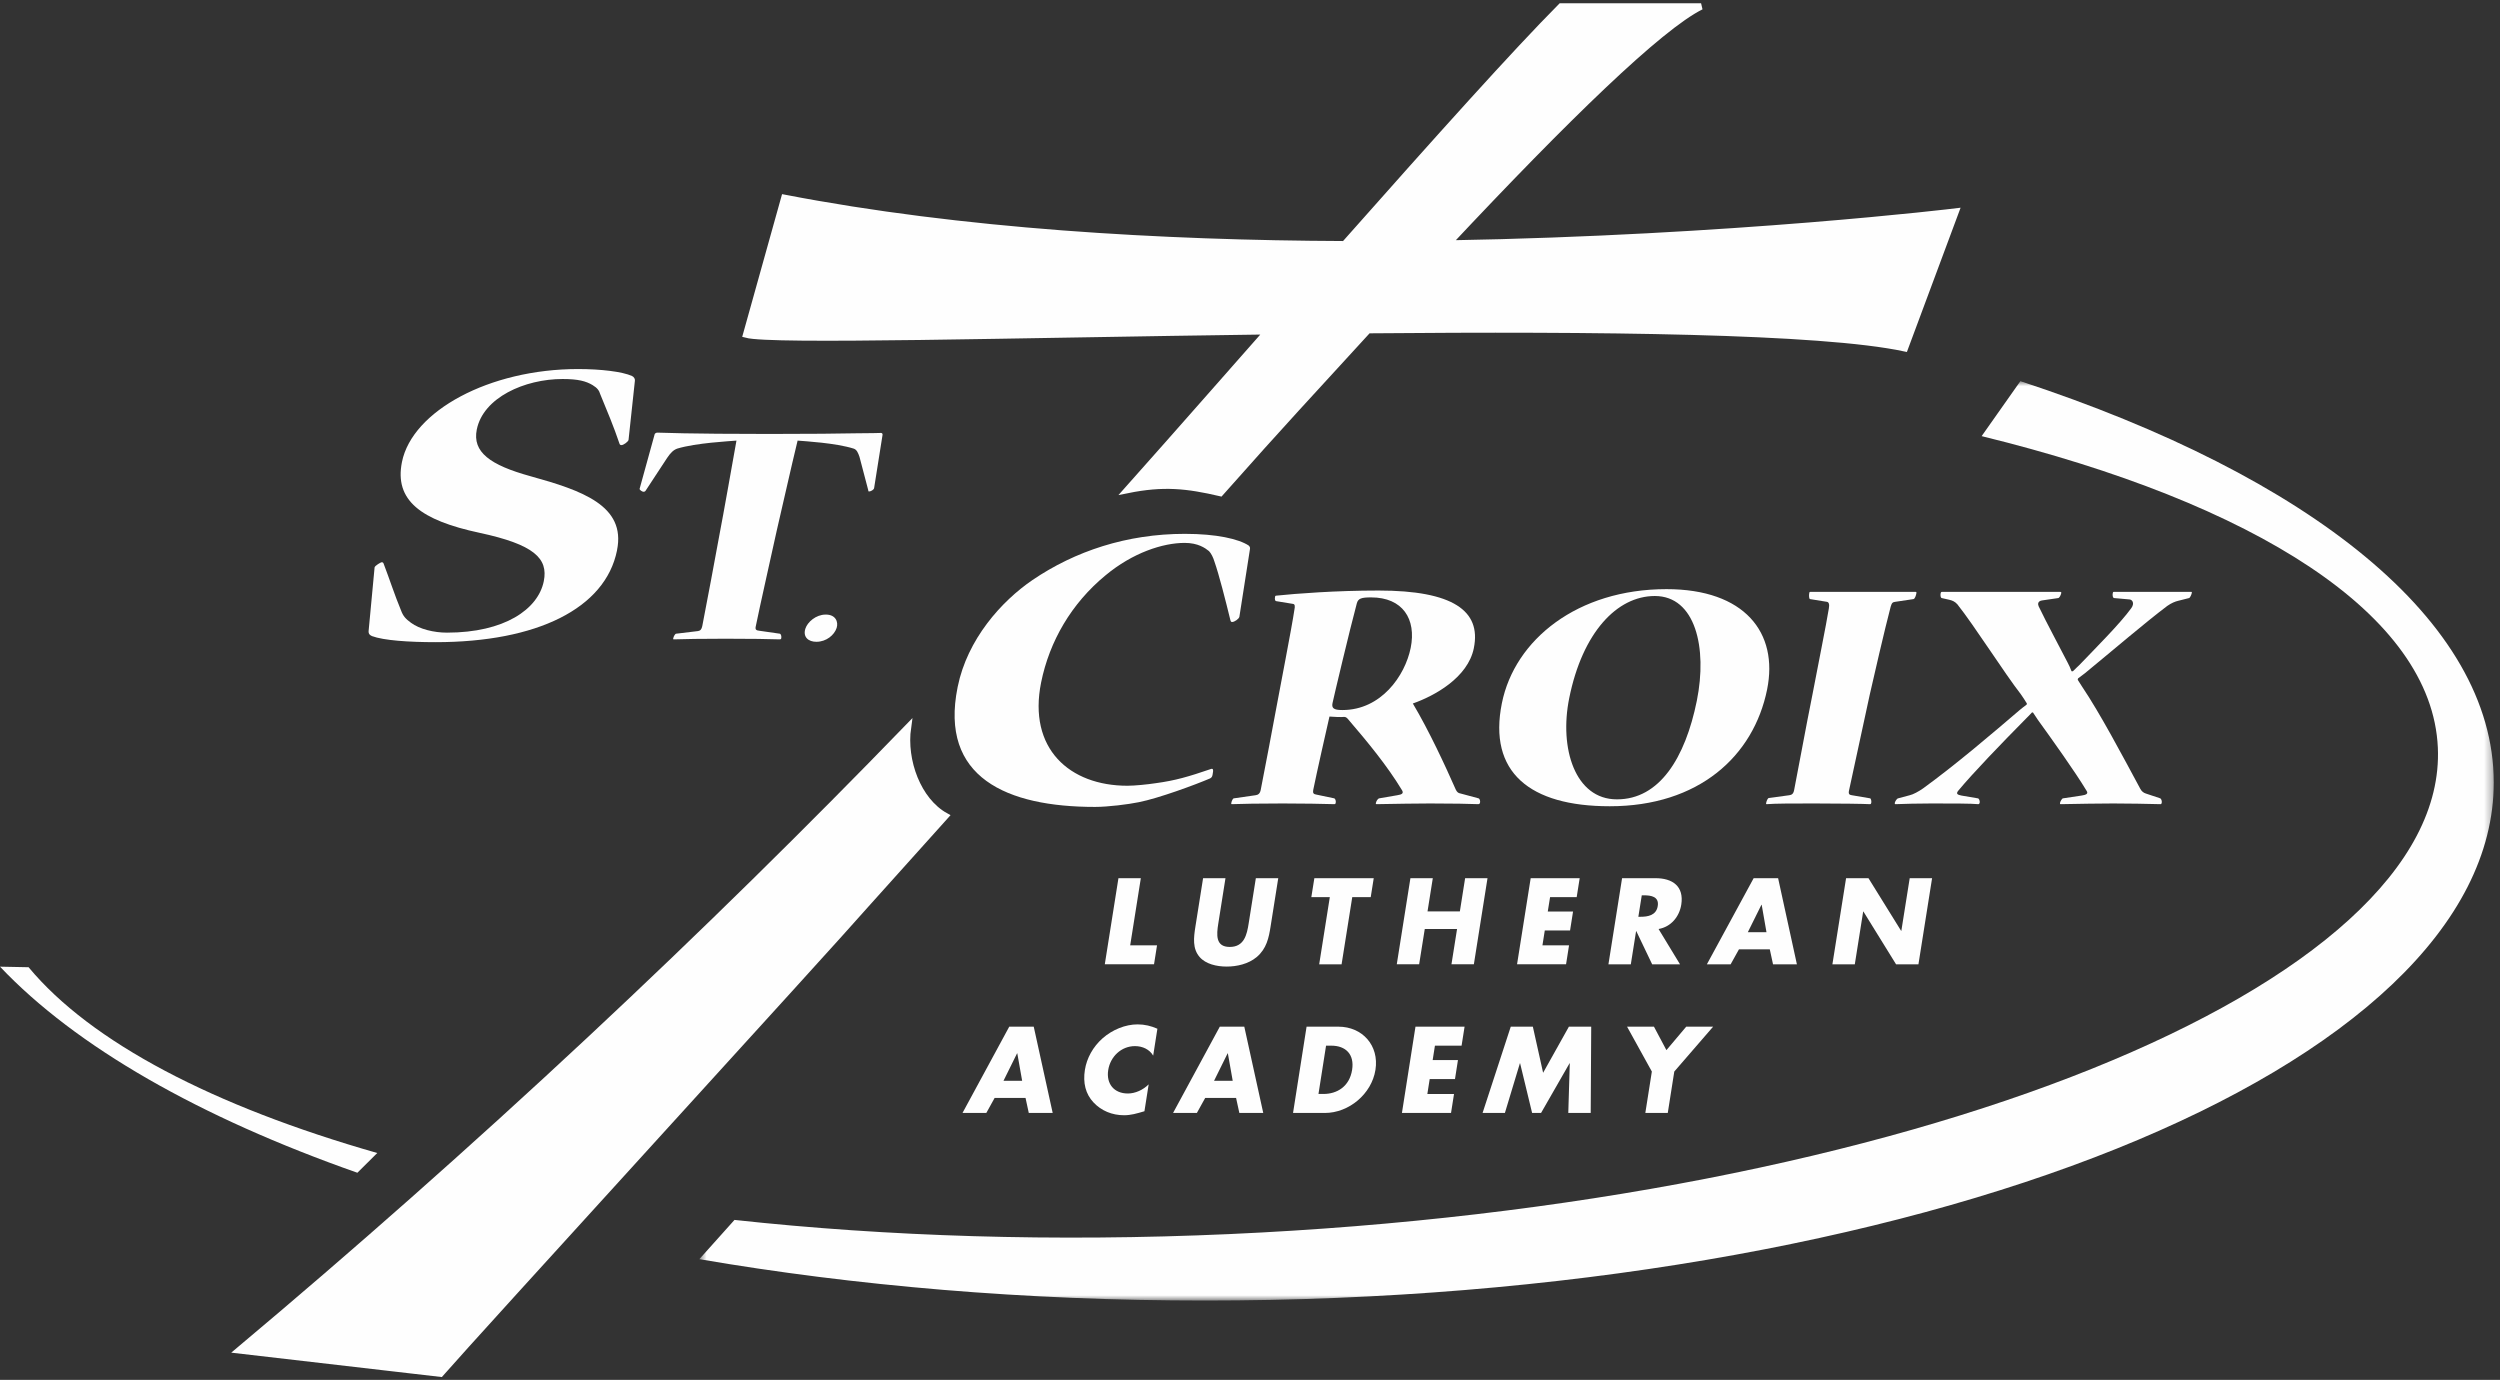
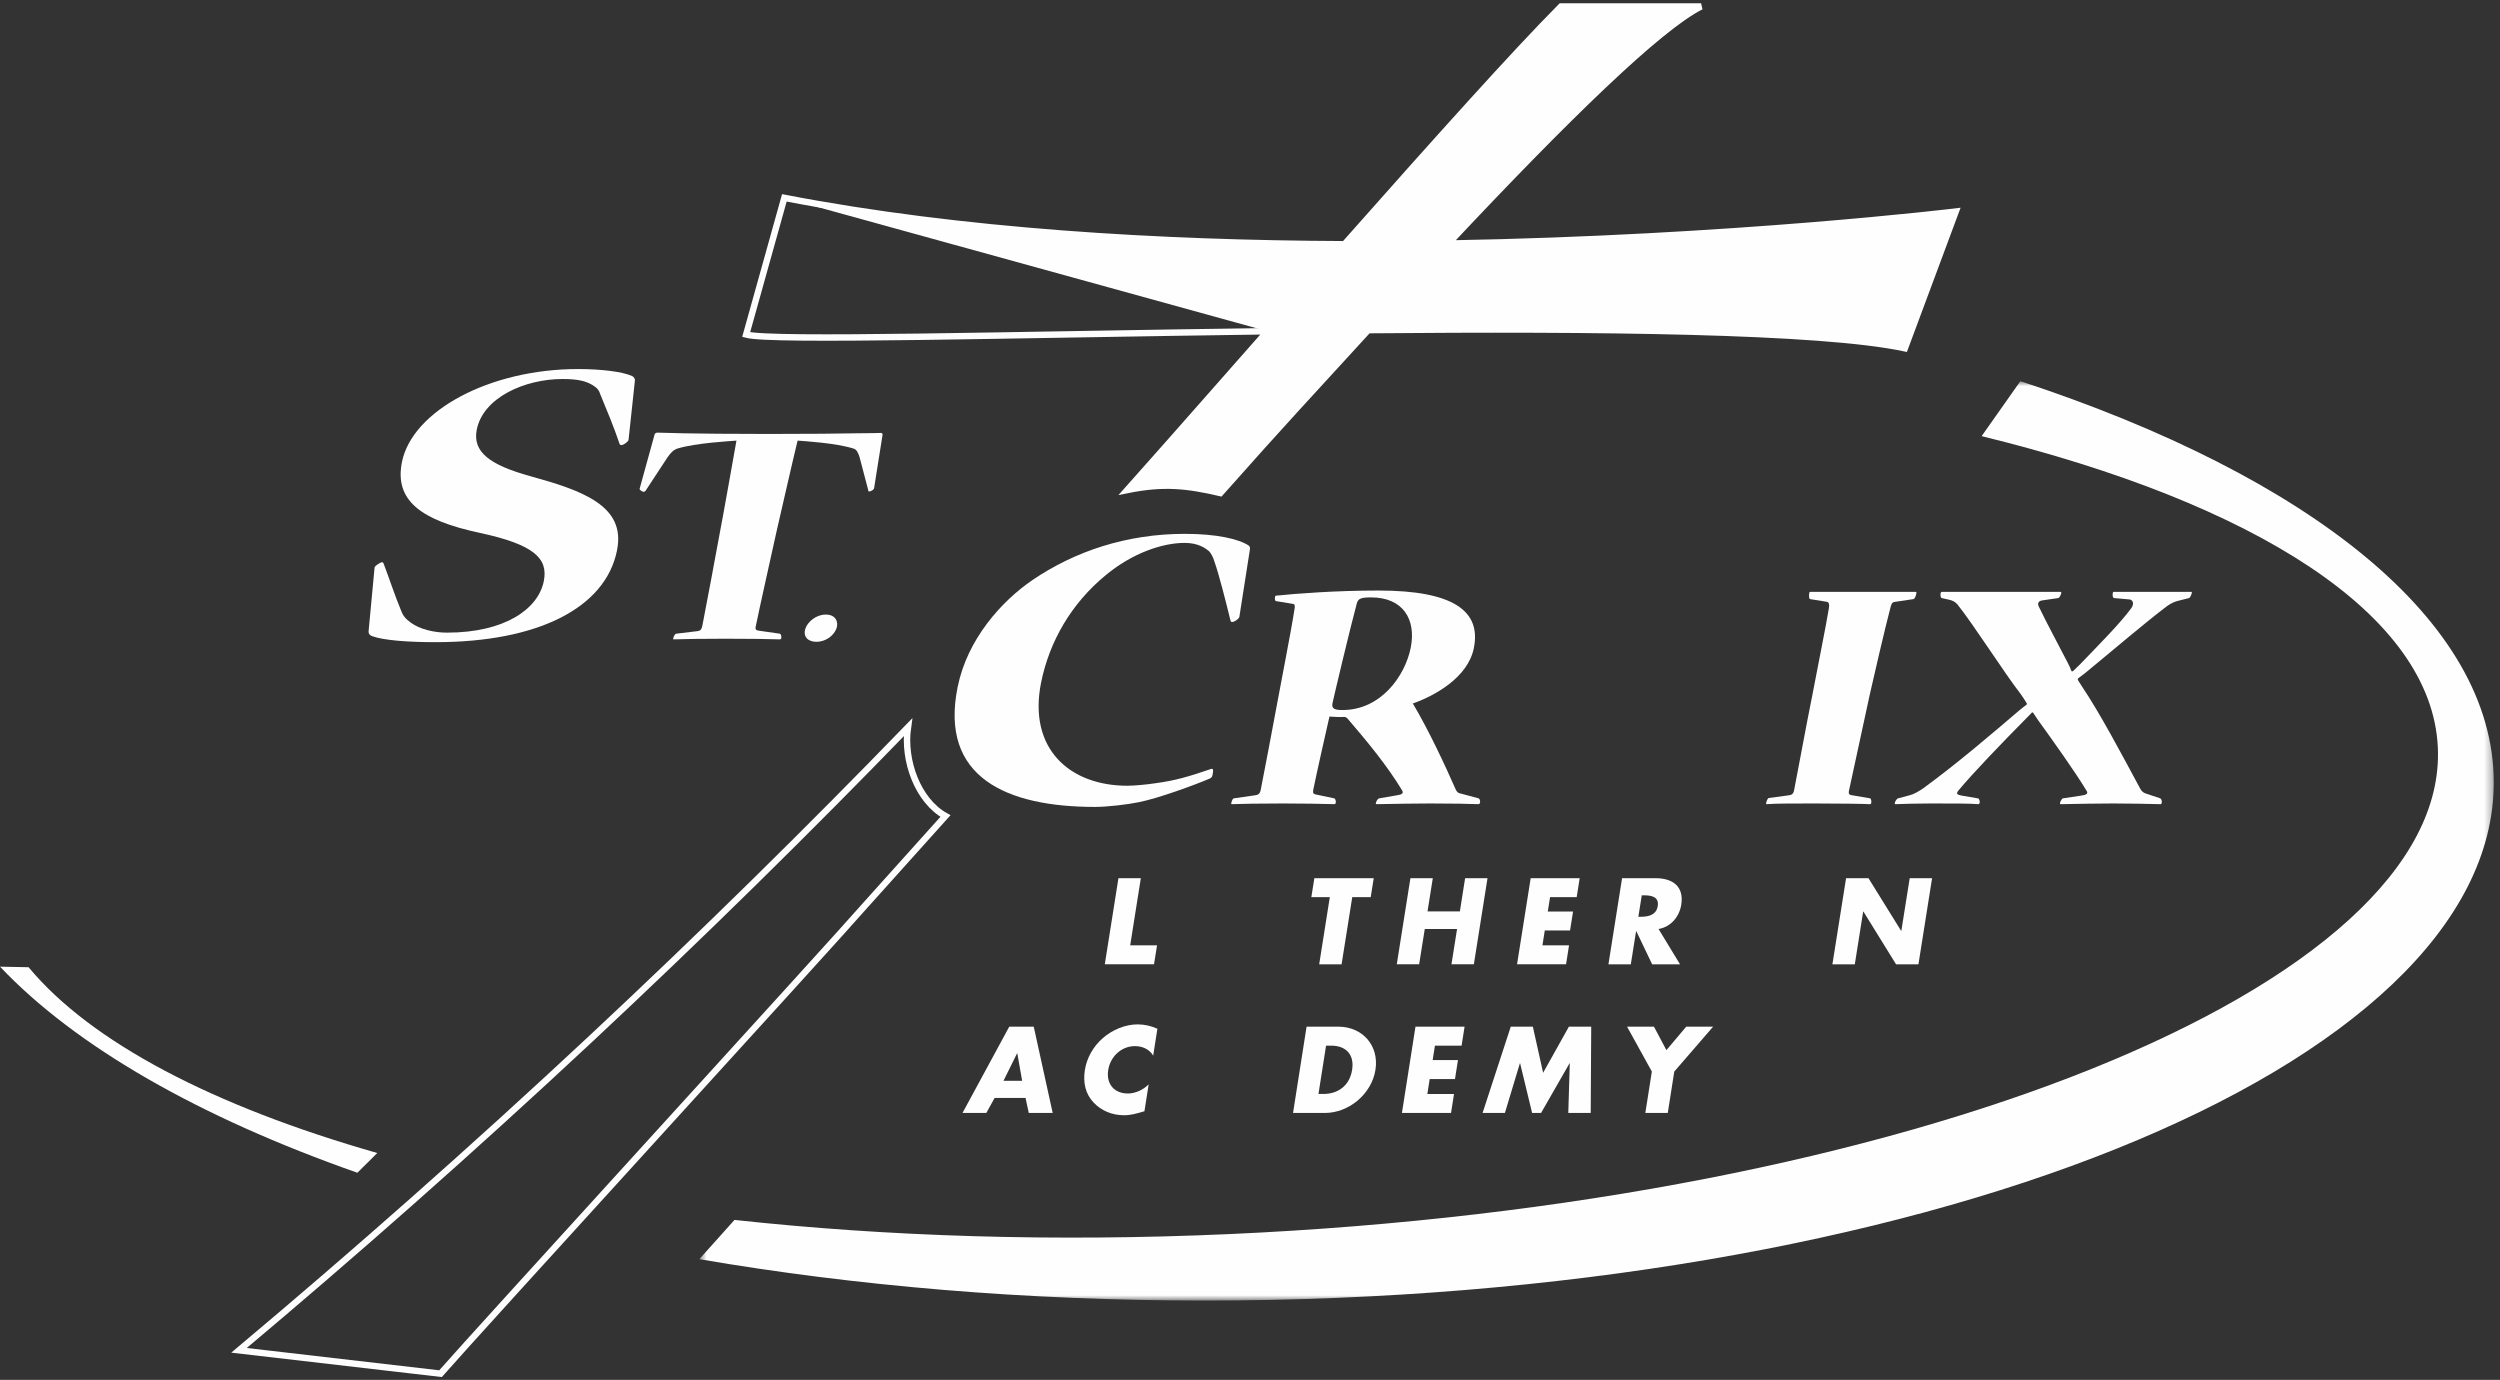
<svg xmlns="http://www.w3.org/2000/svg" xmlns:xlink="http://www.w3.org/1999/xlink" width="308px" height="170px" viewBox="0 0 308 170" version="1.1">
  <rect x="0" y="0" width="308" height="170" fill="#333333" stroke="none" />
  <title>main logo</title>
  <desc>Created with Sketch.</desc>
  <defs>
    <polygon id="path-1" points="1.614 1.88 222.685 1.88 222.685 115.151 1.614 115.151" />
  </defs>
  <g id="Homepage" stroke="none" stroke-width="1" fill="none" fill-rule="evenodd">
    <g id="Desktop" transform="translate(-129, -69)">
      <g id="header" transform="translate(-5, 0)">
        <g id="main-logo" transform="translate(134, 69)">
          <path d="M101.73,75.717 C102.945,75.705 103.314,76.613 103.074,77.36 C102.786,78.249 101.796,79.061 100.598,79.069 C99.59,79.081 98.895,78.477 99.221,77.452 C99.477,76.649 100.51,75.725 101.699,75.717 L101.73,75.717 Z" id="Fill-1" fill="#FEFEFE" />
          <path d="M76.013,67.828 C74.567,74.962 66.163,79.115 53.659,79.115 C50.353,79.115 47.257,78.902 45.822,78.366 C45.48,78.207 45.409,78.052 45.409,77.783 L46.15,69.902 C46.192,69.692 46.919,69.266 47.026,69.266 C47.13,69.266 47.225,69.318 47.257,69.427 C47.99,71.339 48.64,73.364 49.395,75.174 C49.669,75.923 49.977,76.239 50.625,76.72 C51.692,77.515 53.465,77.942 55.066,77.942 C62.141,77.942 66.294,75.067 66.995,71.605 C67.564,68.785 65.779,67.084 59.092,65.646 C51.851,64.1 48.564,61.653 49.522,56.914 C50.792,50.631 60.299,45.466 71.216,45.466 C74.036,45.466 76.689,45.788 77.861,46.322 C78.1,46.428 78.259,46.694 78.219,46.905 L77.436,54.198 C77.394,54.414 76.826,54.837 76.558,54.837 C76.458,54.837 76.359,54.786 76.327,54.678 C75.63,52.602 74.803,50.631 73.947,48.558 C73.819,48.131 73.619,47.813 72.997,47.437 C72.192,46.96 71.232,46.694 69.318,46.694 C64.629,46.694 59.534,48.983 58.739,52.92 C58.182,55.69 60.36,57.29 65.352,58.669 C71.707,60.429 77.128,62.293 76.019,67.774 L76.013,67.828 Z" id="Fill-3" fill="#FEFEFE" />
          <path d="M107.69,60.138 C107.647,60.346 107.281,60.549 107.074,60.549 C106.993,60.549 106.963,60.505 106.977,60.426 L105.89,56.287 C105.729,55.838 105.578,55.388 105.155,55.263 C102.921,54.566 99.193,54.363 98.265,54.282 C97.562,57.149 95.98,64.192 95.702,65.338 C95.159,67.834 93.595,74.759 93.1,77.214 C93.015,77.627 93.249,77.665 93.53,77.706 L96.079,78.072 C96.23,78.114 96.294,78.442 96.254,78.605 C96.242,78.69 96.226,78.77 96.059,78.77 C95.084,78.728 92.266,78.69 89.362,78.69 C86.66,78.69 84.108,78.728 83.037,78.77 C82.914,78.77 82.922,78.728 82.94,78.646 C82.99,78.4 83.176,78.072 83.302,78.072 L85.992,77.748 C86.278,77.706 86.435,77.542 86.521,77.132 C86.912,75.207 88.279,67.834 88.691,65.585 C89.003,64.031 90.434,55.959 90.732,54.282 C89.816,54.363 85.762,54.566 83.451,55.263 C82.964,55.43 82.606,55.798 82.193,56.41 L79.532,60.466 C79.474,60.549 79.385,60.589 79.299,60.589 C79.095,60.589 78.781,60.346 78.799,60.221 L80.653,53.503 C80.669,53.423 80.814,53.3 80.979,53.3 C81.265,53.3 82.157,53.338 84.24,53.383 C86.36,53.423 89.672,53.463 94.791,53.463 C100.071,53.463 103.358,53.423 105.369,53.383 C107.416,53.383 108.247,53.338 108.533,53.338 C108.654,53.338 108.761,53.423 108.728,53.586 L107.69,60.138 Z" id="Fill-5" fill="#FEFEFE" />
          <path d="M117.987,84.615 C119.174,78.76 123.37,74.075 127.196,71.464 C132.442,67.897 138.835,65.77 145.967,65.77 C149.911,65.77 152.602,66.406 153.83,67.203 C154.001,67.364 154.035,67.469 153.981,67.738 L152.691,75.992 C152.632,76.255 152.079,76.628 151.815,76.628 C151.706,76.628 151.654,76.628 151.588,76.418 C150.978,73.912 150.174,70.772 149.633,69.23 C149.478,68.697 149.212,68.165 148.949,67.897 C148.492,67.527 147.608,66.885 145.957,66.885 C143.24,66.885 139.532,68.111 136.204,70.879 C131.995,74.339 129.286,79.023 128.265,84.082 C126.621,92.226 131.762,96.804 138.9,96.804 C139.8,96.804 141.376,96.645 142.422,96.484 C144.776,96.166 146.412,95.691 149.216,94.731 C149.44,94.674 149.528,94.779 149.383,95.475 C149.337,95.691 149.267,95.797 149.083,95.9 C147.221,96.697 142.736,98.348 140.299,98.831 C139.016,99.095 136.502,99.413 134.908,99.413 C124.044,99.413 115.726,95.797 117.977,84.666 L117.987,84.615 Z" id="Fill-7" fill="#FEFEFE" />
          <path d="M165.394,87.477 C170.133,87.477 173.092,83.288 173.796,79.821 C174.517,76.264 172.81,73.599 168.921,73.599 C167.735,73.599 167.331,73.724 167.164,74.318 C166.308,77.492 164.313,85.912 164.164,86.631 C164.046,87.225 164.291,87.477 165.352,87.477 L165.394,87.477 Z M181.575,79.859 C180.836,83.499 176.705,85.741 174.062,86.671 C176.053,90.017 178.054,94.333 179.358,97.294 C179.513,97.594 179.658,97.717 179.942,97.759 L182.152,98.355 C182.309,98.395 182.38,98.693 182.344,98.86 C182.319,98.987 182.261,99.073 182.13,99.073 C180.661,99.031 179.437,98.987 176.18,98.987 C174.32,98.987 172.238,99.031 169.603,99.073 C169.475,99.073 169.497,98.987 169.503,98.945 C169.553,98.693 169.742,98.395 169.923,98.355 L172.152,97.972 C172.681,97.888 172.959,97.759 172.742,97.378 C170.902,94.333 168.524,91.454 166.059,88.578 C165.922,88.409 165.771,88.322 165.604,88.322 C165.257,88.366 164.251,88.322 163.79,88.28 C163.468,89.679 162.214,95.221 161.787,97.336 C161.71,97.717 161.855,97.843 162.147,97.888 L164.376,98.355 C164.498,98.395 164.611,98.651 164.561,98.9 C164.545,98.987 164.527,99.073 164.4,99.073 C162.884,99.031 160.567,98.987 158.029,98.987 C155.319,98.987 152.733,99.031 151.752,99.073 C151.666,99.073 151.678,98.987 151.7,98.9 C151.752,98.651 151.893,98.355 152.018,98.355 L154.681,97.972 C154.983,97.93 155.217,97.799 155.317,97.336 C155.623,95.814 157,88.578 157.352,86.631 C157.636,85.027 159.15,77.323 159.47,75.121 C159.567,74.656 159.524,74.444 159.315,74.402 L157.232,74.062 C157.103,74.062 157.02,73.853 157.087,73.512 C157.097,73.468 157.111,73.384 157.24,73.384 C159.661,73.132 164.517,72.754 169.849,72.754 C178.99,72.754 182.505,75.248 181.581,79.821 L181.575,79.859 Z" id="Fill-9" fill="#FEFEFE" />
-           <path d="M199.23,98.479 C204.435,98.479 207.618,93.404 209.049,86.333 C210.372,79.776 208.862,73.428 203.874,73.428 C199.218,73.428 194.966,77.912 193.33,85.999 C192.07,92.219 194.064,98.479 199.187,98.479 L199.23,98.479 Z M198.296,99.329 C188.472,99.329 183.315,95.134 185.032,86.631 C186.612,78.8 194.354,72.582 205.311,72.582 C214.955,72.582 219.12,77.957 217.709,84.94 C216.038,93.191 209.252,99.329 198.338,99.329 L198.296,99.329 Z" id="Fill-11" fill="#FEFEFE" />
          <path d="M236.008,72.919 C236.133,72.919 236.117,73.003 236.081,73.172 C236.048,73.342 235.923,73.768 235.742,73.809 L233.474,74.147 C233.21,74.191 233.075,74.231 232.932,74.739 C232.206,77.492 230.806,83.584 230.356,85.57 C229.909,87.604 227.861,97.085 227.793,97.421 C227.706,97.844 227.861,97.93 228.147,97.972 L230.4,98.355 C230.521,98.395 230.573,98.735 230.541,98.9 C230.525,98.987 230.507,99.074 230.378,99.074 C229.625,99.031 226.63,98.987 223.542,98.987 C220.872,98.987 218.759,98.987 217.646,99.074 C217.559,99.074 217.573,98.987 217.595,98.9 C217.646,98.651 217.795,98.315 217.925,98.315 L220.442,97.972 C220.75,97.93 220.949,97.799 221.037,97.336 C221.406,95.521 222.463,89.679 223.318,85.448 C223.924,82.231 225.005,76.899 225.315,74.954 C225.412,74.445 225.301,74.191 225.094,74.147 L223.004,73.809 C222.879,73.809 222.839,73.382 222.905,73.046 C222.922,72.961 222.93,72.919 223.058,72.919 L236.008,72.919 Z" id="Fill-13" fill="#FEFEFE" />
          <path d="M253.806,72.919 C253.976,72.919 253.961,73.003 253.941,73.09 C253.891,73.342 253.698,73.682 253.569,73.682 L251.56,73.976 C251.041,74.062 251.045,74.445 251.163,74.698 C252.174,76.814 253.746,79.695 254.716,81.599 C254.843,81.81 255.109,82.4 255.212,82.696 L255.385,82.696 C255.697,82.4 256.021,82.062 256.176,81.933 C258.157,79.86 261.178,76.856 262.585,74.912 C263.004,74.318 262.704,73.891 262.378,73.853 L260.467,73.682 C260.296,73.682 260.24,73.342 260.292,73.09 C260.306,73.003 260.322,72.919 260.405,72.919 L269.975,72.919 C270.057,72.919 270.039,73.003 270.031,73.046 C269.989,73.261 269.826,73.639 269.689,73.682 L268.354,74.018 C267.998,74.102 267.541,74.276 267,74.656 C264.2,76.772 260.409,80.033 256.856,82.948 C256.611,83.117 256.359,83.332 256.011,83.584 L255.976,83.755 C256.198,84.093 256.365,84.347 256.518,84.6 C258.734,87.899 261.397,92.936 263.676,97.165 C263.823,97.465 264.079,97.677 264.357,97.759 L266.142,98.355 C266.261,98.395 266.37,98.693 266.327,98.9 C266.307,98.987 266.287,99.074 266.162,99.074 C264.101,99.031 262.627,98.987 260.339,98.987 C258.609,98.987 256.188,99.031 253.891,99.074 C253.764,99.074 253.78,98.987 253.798,98.9 C253.833,98.735 254.04,98.355 254.167,98.355 L256.433,98.015 C256.997,97.93 257.321,97.799 257.063,97.421 C255.668,95.094 252.732,90.989 251.081,88.707 C250.952,88.495 250.69,88.113 250.463,87.777 L250.334,87.777 C250.117,88.028 249.851,88.28 249.64,88.495 C246.503,91.666 243.126,95.178 241.286,97.379 C240.843,97.888 241.342,97.93 241.662,98.015 L243.669,98.355 C243.794,98.355 243.949,98.651 243.897,98.9 C243.88,98.987 243.82,99.074 243.735,99.074 C242.864,98.987 240.454,98.987 237.956,98.987 C236.221,98.987 234.729,99.031 233.536,99.074 C233.407,99.074 233.429,98.987 233.443,98.9 C233.477,98.735 233.675,98.395 233.852,98.355 L235.285,97.972 C235.68,97.888 236.396,97.505 236.934,97.123 C241.006,94.164 245.509,90.315 248.826,87.477 C249.036,87.306 249.342,87.056 249.69,86.8 L249.712,86.672 C249.493,86.293 249.199,85.87 248.969,85.534 C246.984,82.99 243.202,77.029 241.143,74.445 C240.831,74.102 240.517,73.976 240.15,73.891 L239.222,73.682 C239.061,73.639 239.045,73.301 239.088,73.09 C239.114,72.961 239.168,72.919 239.247,72.919 L253.806,72.919 Z" id="Fill-15" fill="#FEFEFE" />
          <g id="Group-19" transform="translate(84.545, 45.079)">
            <mask id="mask-2" fill="white">
              <use xlink:href="#path-1" />
            </mask>
            <g id="Clip-18" />
            <path d="M164.364,1.88 L159.593,8.652 C193.262,16.911 215.063,30.626 215.798,47.024 C217.114,76.373 150.46,103.21 66.923,106.96 C45.298,107.929 24.671,107.256 5.944,105.215 L1.614,110.05 C20.741,113.333 41.793,115.151 63.902,115.151 C151.598,115.151 222.686,86.575 222.686,51.319 C222.686,31.387 199.956,13.586 164.364,1.88" id="Fill-17" fill="#FEFEFE" mask="url(#mask-2)" />
          </g>
          <path d="M0.001,119.093 C9.345,128.962 24.6,137.659 44.029,144.483 L46.479,142.051 C26.325,136.294 11.223,128.435 3.522,119.163 L0.001,119.093 Z" id="Fill-20" fill="#FEFEFE" />
          <polygon id="Fill-22" fill="#FEFEFE" points="139.239 116.466 142.546 116.466 142.176 118.801 136.111 118.801 137.792 108.193 140.55 108.193" />
-           <path d="M157.48,108.192 L156.534,114.159 C156.318,115.524 156.049,116.872 154.831,117.903 C153.804,118.77 152.365,119.082 151.125,119.082 C149.889,119.082 148.542,118.77 147.793,117.903 C146.9,116.872 147.059,115.524 147.274,114.159 L148.22,108.192 L150.978,108.192 L150.094,113.776 C149.873,115.157 149.734,116.663 151.505,116.663 C153.281,116.663 153.619,115.157 153.834,113.776 L154.72,108.192 L157.48,108.192 Z" id="Fill-24" fill="#FEFEFE" />
          <polygon id="Fill-26" fill="#FEFEFE" points="165.284 118.802 162.524 118.802 163.833 110.528 161.556 110.528 161.929 108.191 169.244 108.191 168.873 110.528 166.597 110.528" />
          <polygon id="Fill-28" fill="#FEFEFE" points="179.855 112.285 180.503 108.193 183.261 108.193 181.58 118.801 178.82 118.801 179.509 114.455 175.531 114.455 174.838 118.801 172.083 118.801 173.763 108.193 176.521 108.193 175.871 112.285" />
          <polygon id="Fill-30" fill="#FEFEFE" points="190.969 110.528 190.685 112.301 193.8 112.301 193.431 114.636 190.317 114.636 190.029 116.466 193.306 116.466 192.938 118.801 186.901 118.801 188.58 108.193 194.617 108.193 194.248 110.528" />
          <path d="M204.335,114.454 C205.883,114.187 206.899,112.919 207.133,111.455 C207.489,109.19 206.058,108.192 203.962,108.192 L199.84,108.192 L198.159,118.802 L200.917,118.802 L201.565,114.72 L201.593,114.72 L203.546,118.802 L206.978,118.802 L204.335,114.454 Z M202.266,110.302 L202.531,110.302 C203.433,110.302 204.419,110.469 204.234,111.626 C204.051,112.778 203.012,112.947 202.111,112.947 L201.845,112.947 L202.266,110.302 Z" id="Fill-32" fill="#FEFEFE" />
-           <path d="M218.038,116.958 L218.437,118.802 L221.378,118.802 L219.063,108.193 L216.05,108.193 L210.288,118.802 L213.215,118.802 L214.24,116.958 L218.038,116.958 Z M217.63,114.846 L215.333,114.846 L217.008,111.468 L217.04,111.468 L217.63,114.846 Z" id="Fill-34" fill="#FEFEFE" />
          <polygon id="Fill-36" fill="#FEFEFE" points="227.437 108.192 230.195 108.192 234.217 114.678 234.245 114.678 235.276 108.192 238.033 108.192 236.352 118.803 233.595 118.803 229.573 112.301 229.543 112.301 228.512 118.803 225.752 118.803" />
          <path d="M125.331,129.771 L125.303,129.771 L123.63,133.155 L125.929,133.155 L125.331,129.771 Z M122.537,135.268 L121.514,137.116 L118.581,137.116 L124.339,126.486 L127.356,126.486 L129.691,137.116 L126.746,137.116 L126.346,135.268 L122.537,135.268 Z" id="Fill-38" fill="#FEFEFE" />
          <path d="M142.072,130.053 C141.625,129.292 140.773,128.881 139.829,128.881 C138.136,128.881 136.792,130.18 136.532,131.829 C136.268,133.507 137.237,134.719 138.956,134.719 C139.858,134.719 140.83,134.282 141.516,133.592 L140.995,136.905 C140.035,137.187 139.34,137.398 138.479,137.398 C136.999,137.398 135.677,136.835 134.734,135.834 C133.728,134.776 133.41,133.395 133.658,131.814 C133.887,130.363 134.656,128.966 135.834,127.923 C137.047,126.852 138.656,126.204 140.149,126.204 C141.037,126.204 141.824,126.401 142.591,126.74 L142.072,130.053 Z" id="Fill-40" fill="#FEFEFE" />
-           <path d="M151.272,129.771 L151.244,129.771 L149.571,133.155 L151.87,133.155 L151.272,129.771 Z M148.478,135.268 L147.455,137.116 L144.522,137.116 L150.279,126.486 L153.297,126.486 L155.632,137.116 L152.687,137.116 L152.286,135.268 L148.478,135.268 Z" id="Fill-42" fill="#FEFEFE" />
          <path d="M162.436,134.776 L163.056,134.776 C164.706,134.776 166.256,133.874 166.582,131.801 C166.88,129.898 165.795,128.826 164.018,128.826 L163.37,128.826 L162.436,134.776 Z M160.97,126.486 L164.891,126.486 C167.851,126.486 169.928,128.813 169.457,131.801 C168.988,134.79 166.17,137.117 163.225,137.117 L159.303,137.117 L160.97,126.486 Z" id="Fill-44" fill="#FEFEFE" />
          <polygon id="Fill-46" fill="#FEFEFE" points="176.784 128.826 176.504 130.602 179.62 130.602 179.254 132.943 176.138 132.943 175.85 134.777 179.135 134.777 178.767 137.116 172.718 137.116 174.387 126.485 180.436 126.485 180.067 128.826" />
          <polygon id="Fill-48" fill="#FEFEFE" points="186.126 126.486 188.847 126.486 190.111 132.167 193.288 126.486 196.038 126.486 195.975 137.117 193.213 137.117 193.397 130.997 193.368 130.997 189.858 137.117 188.757 137.117 187.277 130.997 187.251 130.997 185.403 137.117 182.653 137.117" />
          <polygon id="Fill-50" fill="#FEFEFE" points="200.454 126.486 203.768 126.486 205.302 129.377 207.743 126.486 211.057 126.486 206.272 132.014 205.469 137.117 202.705 137.117 203.508 132.014" />
-           <path d="M138.875,60.372 C146.42,51.893 149.377,48.481 156.155,40.81 C124.45,41.233 95.039,42.064 91.928,41.221 L96.633,24.376 C118.429,28.583 143.016,30 165.64,30.093 C177.245,16.992 186.686,6.47 192.32,0.796 L209.573,0.796 C204.424,3.356 192.944,14.526 178.427,30.006 C213.438,29.404 240.948,26.061 240.948,26.061 L234.677,42.907 C224.341,40.693 196.773,40.419 168.555,40.671 C161.399,48.497 158.17,51.922 150.351,60.742 C146.231,59.784 143.33,59.466 138.875,60.372" id="Fill-52" fill="#FEFEFE" />
+           <path d="M138.875,60.372 C146.42,51.893 149.377,48.481 156.155,40.81 L96.633,24.376 C118.429,28.583 143.016,30 165.64,30.093 C177.245,16.992 186.686,6.47 192.32,0.796 L209.573,0.796 C204.424,3.356 192.944,14.526 178.427,30.006 C213.438,29.404 240.948,26.061 240.948,26.061 L234.677,42.907 C224.341,40.693 196.773,40.419 168.555,40.671 C161.399,48.497 158.17,51.922 150.351,60.742 C146.231,59.784 143.33,59.466 138.875,60.372" id="Fill-52" fill="#FEFEFE" />
          <path d="M138.875,60.372 C146.42,51.893 149.377,48.481 156.155,40.81 C124.45,41.233 95.039,42.064 91.928,41.221 L96.633,24.376 C118.429,28.583 143.016,30 165.64,30.093 C177.245,16.992 186.686,6.47 192.32,0.796 L209.573,0.796 C204.424,3.356 192.944,14.526 178.427,30.006 C213.438,29.404 240.948,26.061 240.948,26.061 L234.677,42.907 C224.341,40.693 196.773,40.419 168.555,40.671 C161.399,48.497 158.17,51.922 150.351,60.742 C146.231,59.784 143.33,59.466 138.875,60.372 Z" id="Stroke-54" stroke="#FEFEFE" stroke-width="0.791" />
-           <path d="M111.853,89.615 C99.683,102.178 86.651,115.029 72.725,128.035 C58.01,141.776 43.535,154.534 29.446,166.36 C37.723,167.321 45.997,168.279 54.272,169.237 C58.238,164.676 102.453,116.304 106.672,111.454 L116.481,100.534 C113.083,98.648 111.268,93.722 111.853,89.615" id="Fill-56" fill="#FEFEFE" />
          <path d="M111.853,89.615 C99.683,102.178 86.651,115.029 72.725,128.035 C58.01,141.776 43.535,154.534 29.446,166.36 C37.723,167.321 45.997,168.279 54.272,169.237 C58.238,164.676 102.453,116.304 106.672,111.454 L116.481,100.534 C113.083,98.648 111.268,93.722 111.853,89.615 Z" id="Stroke-58" stroke="#FEFEFE" stroke-width="0.791" />
        </g>
      </g>
    </g>
  </g>
</svg>